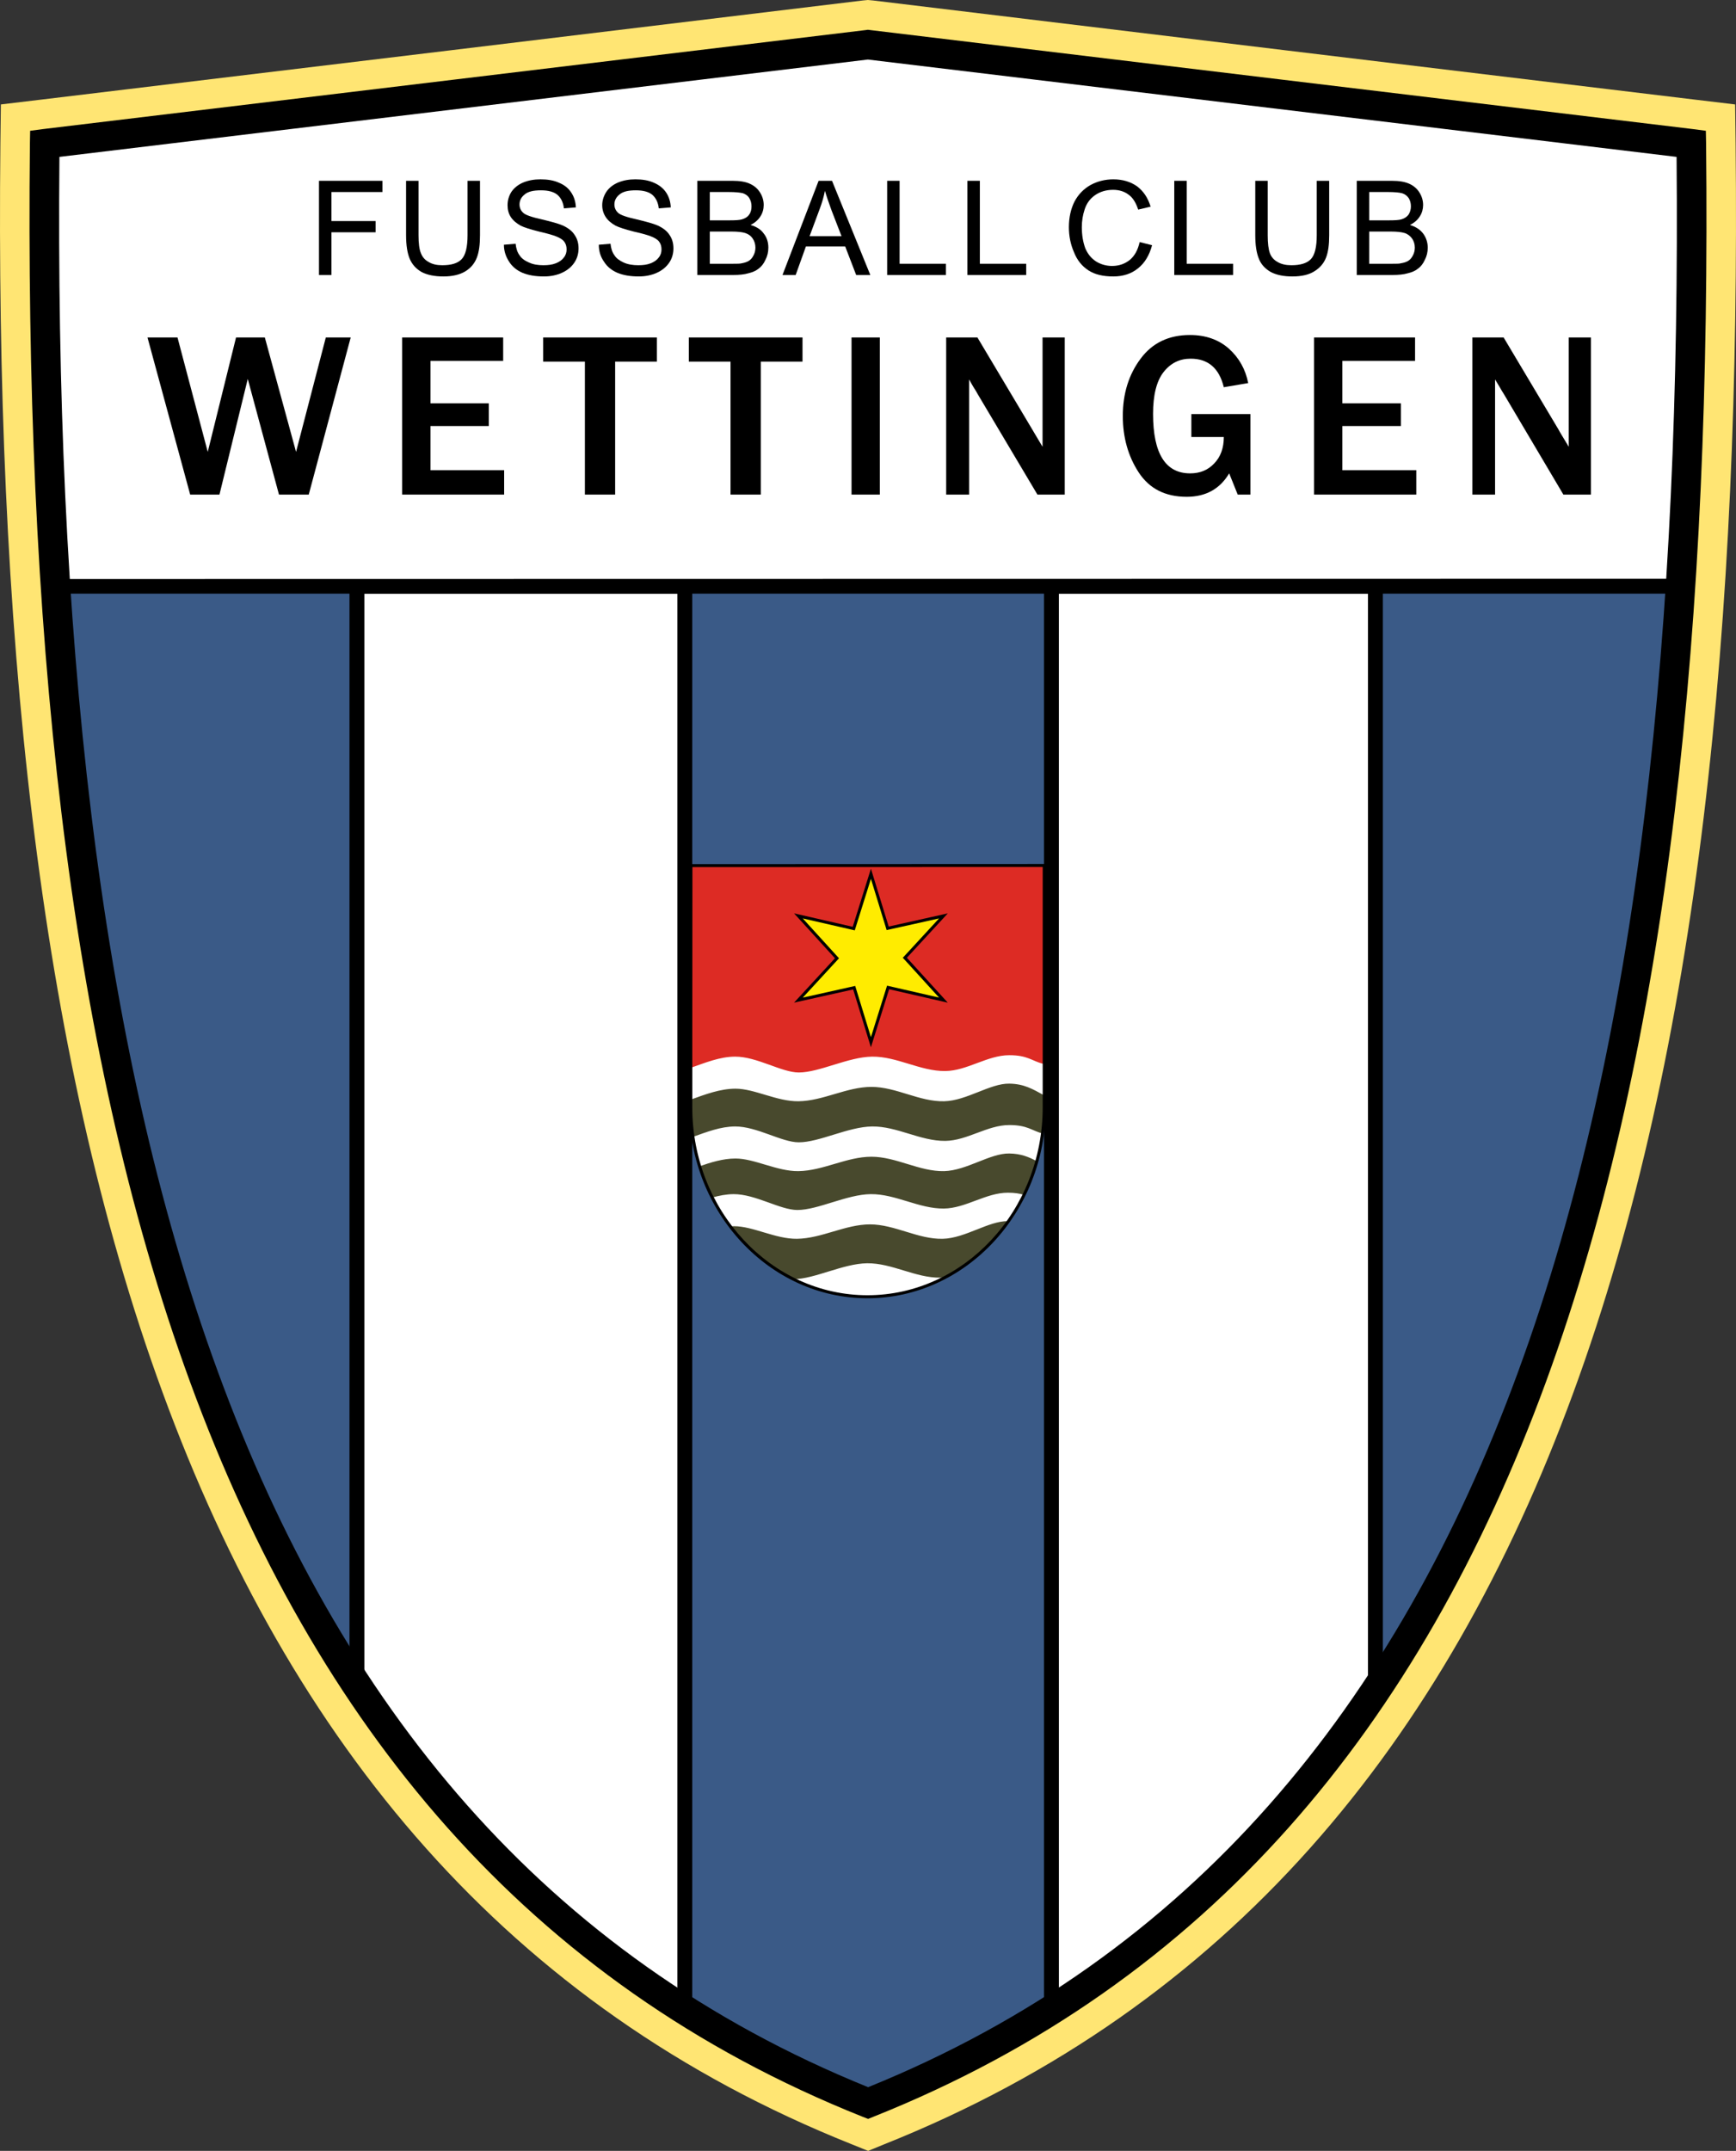
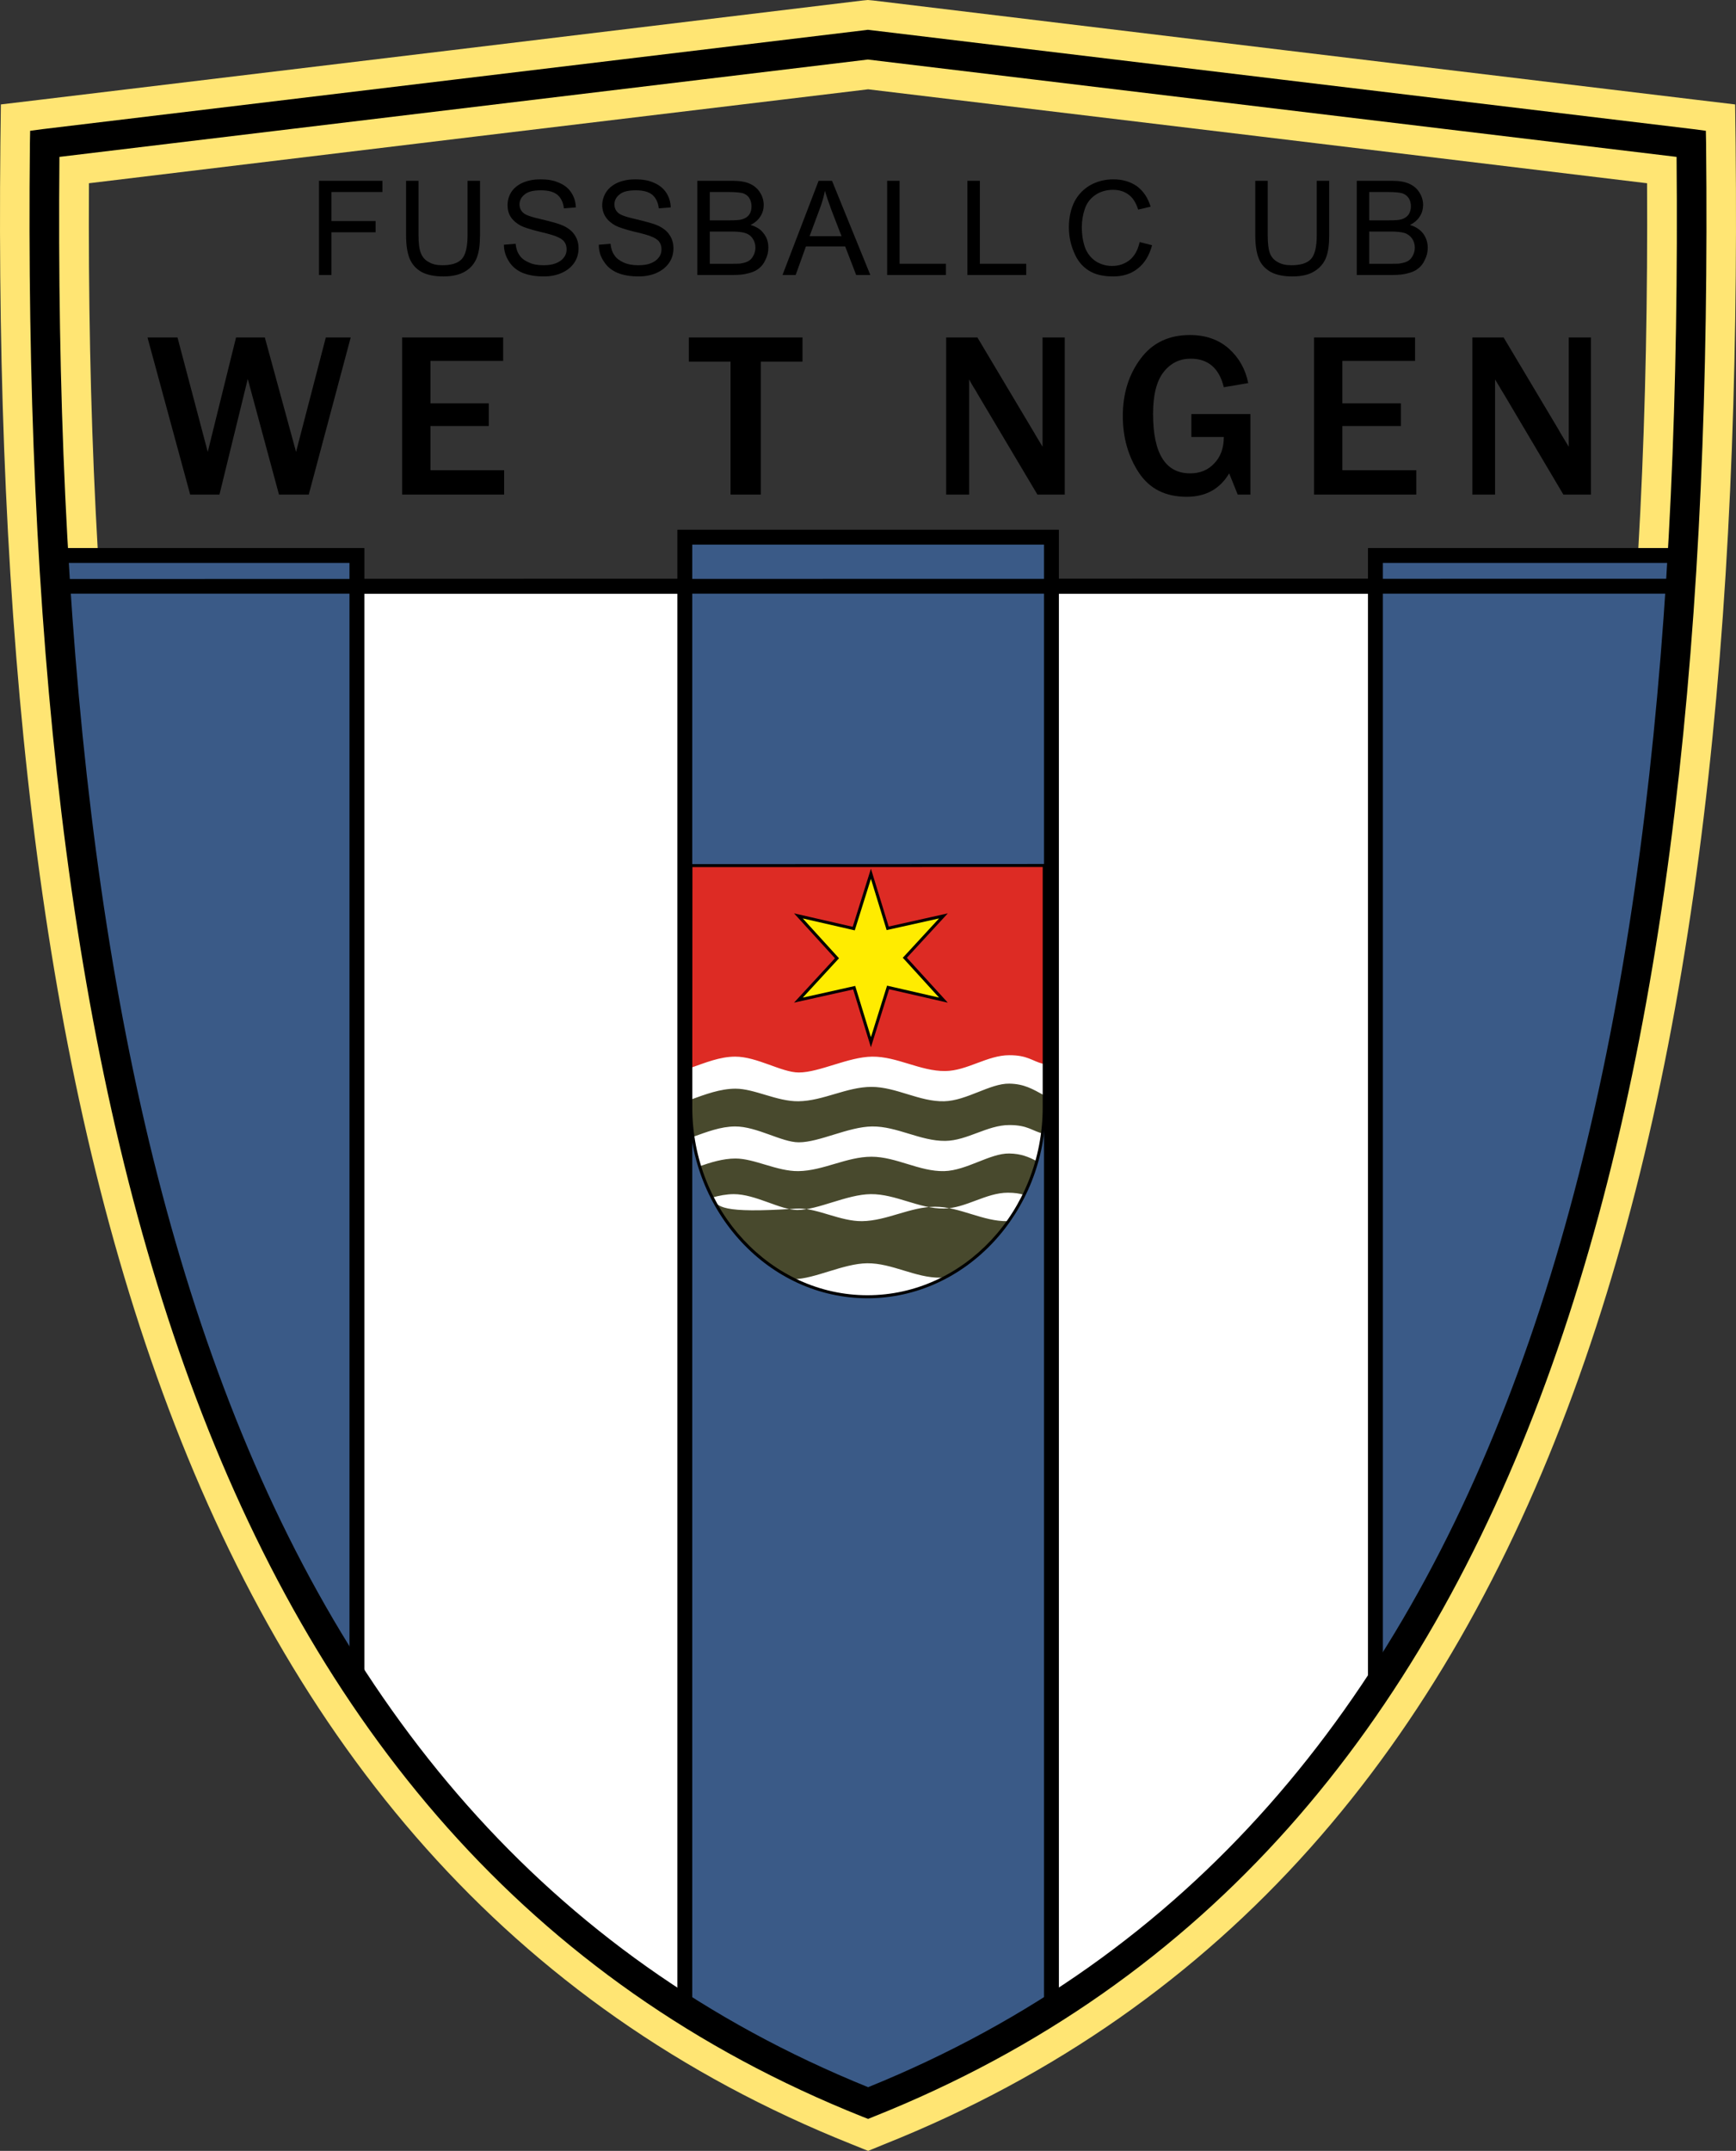
<svg xmlns="http://www.w3.org/2000/svg" version="1.1" id="Calque_1" width="512.363" height="634.681" viewBox="0 0 512.363 634.681" style="overflow:visible;enable-background:new 0 0 512.363 634.681;" xml:space="preserve">
  <rect x="0" y="0" width="512.363" height="634.681" fill="#333333" stroke="none" />
  <g>
    <path style="fill-rule:evenodd;clip-rule:evenodd;fill:#FFE573;" d="M256.218,26.352c-76.68,9.216-153.36,18.432-229.968,27.72   c-0.72,132.84,11.232,252.216,46.224,347.831c34.776,94.896,92.52,166.465,183.744,204.553   c91.15-38.088,148.823-109.656,183.671-204.553c34.992-95.615,46.944-214.991,46.225-347.831   C409.506,44.784,332.825,35.568,256.218,26.352L256.218,26.352z M11.707,29.448c81-9.721,161.928-19.513,242.928-29.305L256.146,0   l1.584,0.144c80.999,9.792,161.926,19.584,242.926,29.305l11.449,1.368l0.144,11.52c1.44,140.328-10.585,266.832-47.881,368.567   c-37.871,103.465-101.663,181.224-203.399,221.832l-4.751,1.945l-4.824-1.945c-101.736-40.608-165.528-118.367-203.4-221.832   C10.698,309.168-1.326,182.664,0.114,42.336l0.144-11.52L11.707,29.448L11.707,29.448z" />
    <path style="fill-rule:evenodd;clip-rule:evenodd;fill:#FFFFFF;" d="M16.386,173.016c14.041,215.569,75.96,382.104,239.761,447.551   c163.943-65.447,225.791-231.982,239.831-447.624L16.386,173.016L16.386,173.016z" />
    <path style="fill-rule:evenodd;clip-rule:evenodd;" d="M18.762,175.176C25.89,281.808,44.754,376.2,82.05,452.159   c37.369,76.033,93.168,133.488,174.097,166.033c80.999-32.545,136.798-90.072,174.167-166.033   c37.296-75.959,56.159-170.423,63.288-276.983H18.762L18.762,175.176z M78.162,454.032c-37.872-77.041-56.88-172.8-63.936-280.872   l-0.145-2.304h2.304l479.591-0.072h2.305l-0.145,2.304c-7.056,108.072-26.064,203.903-63.936,280.944   c-37.944,77.256-94.753,135.648-177.191,168.553l-0.792,0.358l-0.864-0.358C172.915,589.681,116.106,531.288,78.162,454.032   L78.162,454.032z" />
    <polygon style="fill-rule:evenodd;clip-rule:evenodd;fill:#3A5A87;" points="202.146,591.983 225.906,605.951 256.146,620.567    283.865,607.681 310.361,591.983 310.361,158.472 202.146,158.472 202.146,591.983  " />
    <path style="fill-rule:evenodd;clip-rule:evenodd;" d="M204.307,590.76l22.608,13.249l29.304,14.184l26.567-12.457l25.345-14.976   V160.704H204.307V590.76L204.307,590.76z M224.826,607.822l-23.832-13.967l-1.08-0.647v-1.225V158.472v-2.16h2.232h108.214h2.161   v2.16v433.511v1.225l-1.081,0.647l-26.496,15.696h-0.072l-0.144,0.071l-27.647,12.89l-0.936,0.431l-0.936-0.431l-30.241-14.545   L224.826,607.822L224.826,607.822z" />
    <polygon style="fill-rule:evenodd;clip-rule:evenodd;fill:#3A5A87;" points="105.307,499.248 105.307,163.944 15.45,163.944    19.194,209.448 25.17,262.152 39.57,338.833 56.778,396.937 77.946,447.192 105.307,499.248  " />
    <path style="fill-rule:evenodd;clip-rule:evenodd;" d="M103.146,490.464v-324.36h-85.32l3.528,43.128l0,0l5.977,52.632   l14.327,76.462l17.208,57.89l21.024,50.041L103.146,490.464L103.146,490.464z M107.539,163.944v335.304v8.856l-4.104-7.849   L76.002,448.2l-0.072-0.145L54.762,397.8l-0.072-0.145v-0.143l-17.208-58.033l-0.072-0.143v-0.073l-14.4-76.751v-0.144   l-5.976-52.704l-0.072-0.072l-3.672-45.504l-0.216-2.376h2.376h89.857h2.232V163.944L107.539,163.944z" />
    <polygon style="fill-rule:evenodd;clip-rule:evenodd;fill:#3A5A87;" points="405.977,499.248 405.977,163.944 495.833,163.944    492.089,209.448 486.114,262.152 471.714,338.833 454.506,396.937 433.337,447.192 405.977,499.248  " />
    <path style="fill-rule:evenodd;clip-rule:evenodd;" d="M403.745,499.248V163.944v-2.232h2.232h89.856h2.377l-0.217,2.376   l-3.744,45.504v0.072l-5.977,52.704v0.144l-14.4,76.751v0.073l-0.07,0.143l-17.208,58.033v0.143l-0.072,0.145l-21.169,50.256   l-0.071,0.145l-27.433,52.056l-4.104,7.849V499.248L403.745,499.248z M408.137,166.104v324.36l23.257-44.207l21.023-50.041   l17.208-57.89l14.327-76.462l5.977-52.632l0,0l3.527-43.128H408.137L408.137,166.104z" />
-     <path style="fill-rule:evenodd;clip-rule:evenodd;fill:#FFFFFF;" d="M495.977,172.944c2.737-41.76,3.672-85.392,3.168-130.536   c-81-9.72-162-19.512-242.999-29.232c-80.928,9.72-161.928,19.512-242.928,29.232c-0.504,45.144,0.432,88.776,3.167,130.608   L495.977,172.944L495.977,172.944z" />
    <path style="fill-rule:evenodd;clip-rule:evenodd;" d="M493.889,170.784c1.296-20.232,2.16-40.896,2.664-61.92   c0.504-21.096,0.648-42.624,0.433-64.512c-80.28-9.648-160.56-19.296-240.839-29.016c-80.208,9.72-160.489,19.368-240.769,29.016   c-0.216,21.888-0.071,43.416,0.433,64.583c0.504,20.953,1.367,41.617,2.664,61.92L493.889,170.784L493.889,170.784z    M500.945,109.008c-0.504,21.816-1.438,43.272-2.808,64.08l-0.144,2.088h-2.017H16.386H14.37l-0.144-2.016   c-1.369-20.88-2.304-42.264-2.808-64.152c-0.504-21.744-0.648-43.992-0.36-66.6v-1.872l1.872-0.289c81-9.72,162-19.512,243-29.231   l0.216-0.072l0.288,0.072c80.999,9.72,161.999,19.512,242.926,29.231l1.945,0.289v1.872   C501.594,65.016,501.449,87.192,500.945,109.008L500.945,109.008z" />
    <path style="fill-rule:evenodd;clip-rule:evenodd;" d="M256.146,17.568C176.658,27.144,97.098,36.72,17.539,46.296   c-1.224,136.944,10.655,260.064,46.8,358.56c36,98.352,96.264,172.296,191.88,211.032   c95.543-38.736,155.807-112.681,191.807-211.032c36.144-98.496,48.024-221.615,46.8-358.56   C415.265,36.72,335.706,27.144,256.146,17.568L256.146,17.568z M12.714,38.088c81-9.72,162-19.512,242.928-29.232l0.504-0.072   l0.576,0.072c80.927,9.72,161.927,19.512,242.927,29.232l3.816,0.504l0.071,3.816c1.44,139.392-10.438,264.888-47.304,365.472   c-37.08,101.159-99.36,177.191-198.431,216.721l-1.584,0.647l-1.656-0.647C155.49,585.071,93.21,509.039,56.13,407.88   C19.266,307.296,7.386,181.8,8.826,42.408l0.072-3.816L12.714,38.088L12.714,38.088z" />
    <polygon style="fill-rule:evenodd;clip-rule:evenodd;" points="103.506,99.576 91.123,145.944 82.338,145.944 73.123,111.816    64.77,145.944 56.13,145.944 43.53,99.576 52.386,99.576 61.314,133.344 69.666,99.576 78.162,99.576 87.378,133.344    96.162,99.576 103.506,99.576  " />
    <polygon style="fill-rule:evenodd;clip-rule:evenodd;" points="148.794,145.944 118.698,145.944 118.698,99.576 148.506,99.576    148.506,106.488 127.05,106.488 127.05,119.016 144.258,119.016 144.258,125.712 127.05,125.712 127.05,138.744 148.794,138.744    148.794,145.944  " />
-     <polygon style="fill-rule:evenodd;clip-rule:evenodd;" points="181.554,145.944 172.626,145.944 172.626,106.704 160.314,106.704    160.314,99.576 193.866,99.576 193.866,106.704 181.554,106.704 181.554,145.944  " />
    <polygon style="fill-rule:evenodd;clip-rule:evenodd;" points="224.539,145.944 215.61,145.944 215.61,106.704 203.298,106.704    203.298,99.576 236.85,99.576 236.85,106.704 224.539,106.704 224.539,145.944  " />
-     <polygon style="fill-rule:evenodd;clip-rule:evenodd;" points="259.673,145.944 251.322,145.944 251.322,99.576 259.673,99.576    259.673,145.944  " />
    <path style="fill-rule:evenodd;clip-rule:evenodd;" d="M314.249,145.944h-8.063l-17.64-29.664c-0.217-0.432-0.647-1.152-1.297-2.16   c-0.287-0.504-0.72-1.224-1.223-2.16v33.984h-6.769V99.576h9.216l16.271,27.288c0.145,0.216,1.08,1.872,2.953,4.968V99.576h6.551   V145.944L314.249,145.944z" />
    <path style="fill-rule:evenodd;clip-rule:evenodd;" d="M369.042,122.184v23.76h-3.743l-2.521-6.264   c-2.735,4.608-6.912,6.912-12.528,6.912c-6.335,0-11.016-2.376-14.184-7.2c-3.096-4.752-4.68-10.296-4.68-16.632   c0-6.696,1.8-12.312,5.256-16.92c3.457-4.68,8.353-6.984,14.544-6.984c4.68,0,8.496,1.368,11.521,4.032   c3.023,2.736,4.896,6.12,5.688,10.152l-7.2,1.224c-1.369-5.616-4.608-8.424-9.792-8.424c-3.241,0-5.904,1.296-7.992,3.96   c-2.088,2.664-3.096,6.84-3.096,12.312c0,11.736,3.672,17.568,10.943,17.568c2.88,0,5.257-0.936,7.128-2.952   c1.872-1.944,2.809-4.536,2.809-7.776h-9.576v-6.768H369.042L369.042,122.184z" />
    <polygon style="fill-rule:evenodd;clip-rule:evenodd;" points="418.001,145.944 387.833,145.944 387.833,99.576 417.641,99.576    417.641,106.488 396.185,106.488 396.185,119.016 413.465,119.016 413.465,125.712 396.185,125.712 396.185,138.744    418.001,138.744 418.001,145.944  " />
    <path style="fill-rule:evenodd;clip-rule:evenodd;" d="M469.553,145.944h-8.136l-17.568-29.664   c-0.288-0.432-0.719-1.152-1.296-2.16c-0.288-0.504-0.72-1.224-1.296-2.16v33.984h-6.696V99.576h9.216l16.272,27.288   c0.071,0.216,1.081,1.872,2.952,4.968V99.576h6.552V145.944L469.553,145.944z" />
    <polygon style="fill-rule:evenodd;clip-rule:evenodd;" points="94.146,81.144 94.146,53.352 112.866,53.352 112.866,56.664    97.818,56.664 97.818,65.232 110.85,65.232 110.85,68.544 97.818,68.544 97.818,81.144 94.146,81.144  " />
    <path style="fill-rule:evenodd;clip-rule:evenodd;" d="M137.994,53.352h3.672v16.056c0,2.808-0.288,4.968-0.936,6.624   c-0.648,1.656-1.728,3.024-3.385,4.032c-1.656,1.008-3.815,1.512-6.48,1.512c-2.592,0-4.751-0.433-6.407-1.296   c-1.656-0.936-2.809-2.232-3.528-3.888c-0.72-1.728-1.08-4.032-1.08-6.984V53.352h3.672v16.056c0,2.376,0.216,4.176,0.719,5.328   c0.432,1.152,1.224,2.016,2.304,2.592c1.081,0.648,2.376,0.936,3.96,0.936c2.735,0,4.608-0.576,5.76-1.8   c1.152-1.224,1.728-3.6,1.728-7.056V53.352L137.994,53.352z" />
    <path style="fill-rule:evenodd;clip-rule:evenodd;" d="M148.723,72.216l3.455-0.288c0.145,1.368,0.504,2.52,1.153,3.384   c0.576,0.936,1.511,1.584,2.807,2.16c1.224,0.576,2.665,0.792,4.248,0.792c1.368,0,2.592-0.144,3.672-0.576   c1.08-0.432,1.873-1.008,2.376-1.728c0.576-0.72,0.792-1.512,0.792-2.376c0-0.864-0.216-1.656-0.72-2.304s-1.369-1.152-2.521-1.584   c-0.72-0.288-2.375-0.792-4.896-1.368c-2.592-0.648-4.392-1.224-5.4-1.728c-1.296-0.72-2.304-1.584-2.952-2.592   c-0.648-1.008-0.936-2.16-0.936-3.456c0-1.368,0.36-2.736,1.152-3.96c0.792-1.152,1.944-2.088,3.456-2.736   c1.584-0.648,3.24-0.936,5.112-0.936c2.088,0,3.888,0.288,5.472,1.008c1.584,0.648,2.736,1.584,3.6,2.88   c0.864,1.296,1.296,2.736,1.368,4.392l-3.527,0.288c-0.216-1.8-0.865-3.096-1.945-4.032c-1.08-0.864-2.664-1.296-4.824-1.296   c-2.231,0-3.816,0.36-4.824,1.224c-1.007,0.792-1.511,1.8-1.511,2.952c0,0.936,0.359,1.8,1.08,2.448   c0.648,0.648,2.521,1.296,5.472,1.944c3.024,0.72,5.041,1.296,6.192,1.8c1.584,0.72,2.808,1.656,3.529,2.808   c0.792,1.152,1.151,2.448,1.151,3.96c0,1.44-0.36,2.88-1.224,4.176c-0.864,1.296-2.088,2.304-3.672,3.024   c-1.584,0.72-3.312,1.08-5.328,1.08c-2.52,0-4.608-0.36-6.336-1.08c-1.655-0.72-3.024-1.8-3.959-3.312   C149.298,75.744,148.723,74.088,148.723,72.216L148.723,72.216z" />
    <path style="fill-rule:evenodd;clip-rule:evenodd;" d="M176.73,72.216l3.456-0.288c0.145,1.368,0.504,2.52,1.152,3.384   c0.576,0.936,1.512,1.584,2.735,2.16c1.296,0.576,2.737,0.792,4.32,0.792c1.368,0,2.592-0.144,3.672-0.576   c1.081-0.432,1.873-1.008,2.376-1.728c0.577-0.72,0.792-1.512,0.792-2.376c0-0.864-0.216-1.656-0.72-2.304   c-0.504-0.648-1.368-1.152-2.521-1.584c-0.72-0.288-2.376-0.792-4.968-1.368c-2.52-0.648-4.32-1.224-5.328-1.728   c-1.296-0.72-2.304-1.584-2.952-2.592c-0.648-1.008-1.008-2.16-1.008-3.456c0-1.368,0.432-2.736,1.224-3.96   c0.792-1.152,1.944-2.088,3.457-2.736c1.584-0.648,3.239-0.936,5.112-0.936c2.088,0,3.888,0.288,5.472,1.008   c1.512,0.648,2.736,1.584,3.6,2.88c0.863,1.296,1.295,2.736,1.367,4.392l-3.528,0.288c-0.215-1.8-0.864-3.096-1.944-4.032   c-1.08-0.864-2.664-1.296-4.824-1.296c-2.232,0-3.816,0.36-4.824,1.224c-1.008,0.792-1.512,1.8-1.512,2.952   c0,0.936,0.36,1.8,1.08,2.448c0.647,0.648,2.52,1.296,5.472,1.944c3.024,0.72,5.041,1.296,6.192,1.8   c1.584,0.72,2.808,1.656,3.528,2.808c0.792,1.152,1.151,2.448,1.151,3.96c0,1.44-0.359,2.88-1.223,4.176   c-0.865,1.296-2.089,2.304-3.673,3.024s-3.384,1.08-5.327,1.08c-2.52,0-4.608-0.36-6.336-1.08c-1.656-0.72-3.024-1.8-3.96-3.312   C177.234,75.744,176.73,74.088,176.73,72.216L176.73,72.216z" />
    <path style="fill-rule:evenodd;clip-rule:evenodd;" d="M205.818,81.144V53.352h10.439c2.088,0,3.816,0.288,5.041,0.864   c1.296,0.576,2.304,1.44,3.024,2.592c0.72,1.152,1.08,2.376,1.08,3.672c0,1.152-0.288,2.304-0.937,3.312   c-0.647,1.08-1.655,1.944-2.951,2.592c1.727,0.504,3.024,1.296,3.888,2.52c0.936,1.152,1.368,2.592,1.368,4.176   c0,1.296-0.288,2.52-0.864,3.6c-0.504,1.151-1.224,2.016-2.016,2.592c-0.792,0.648-1.8,1.08-3.024,1.368   c-1.223,0.36-2.735,0.503-4.463,0.503H205.818L205.818,81.144z M209.49,65.016h5.976c1.657,0,2.808-0.072,3.528-0.288   c0.937-0.288,1.656-0.72,2.088-1.368c0.504-0.648,0.72-1.512,0.72-2.448s-0.216-1.728-0.648-2.448   c-0.432-0.72-1.08-1.152-1.872-1.44c-0.863-0.216-2.232-0.36-4.248-0.36h-5.544V65.016L209.49,65.016z M209.49,77.832h6.913   c1.151,0,2.016,0,2.52-0.144c0.792-0.144,1.512-0.36,2.088-0.72c0.576-0.36,1.008-0.864,1.368-1.584   c0.36-0.648,0.576-1.44,0.576-2.304c0-1.008-0.288-1.944-0.792-2.664c-0.504-0.792-1.296-1.368-2.231-1.656   c-0.937-0.288-2.232-0.432-4.033-0.432h-6.408V77.832L209.49,77.832z" />
    <path style="fill-rule:evenodd;clip-rule:evenodd;" d="M230.946,81.144l10.657-27.792h3.96l11.303,27.792h-4.176l-3.24-8.423   h-11.592l-3.023,8.423H230.946L230.946,81.144z M238.938,69.696h9.432l-2.952-7.632c-0.865-2.376-1.512-4.248-1.944-5.76   c-0.36,1.8-0.864,3.527-1.512,5.256L238.938,69.696L238.938,69.696z" />
    <polygon style="fill-rule:evenodd;clip-rule:evenodd;" points="261.833,81.144 261.833,53.352 265.506,53.352 265.506,77.832    279.185,77.832 279.185,81.144 261.833,81.144  " />
    <polygon style="fill-rule:evenodd;clip-rule:evenodd;" points="285.522,81.144 285.522,53.352 289.194,53.352 289.194,77.832    302.873,77.832 302.873,81.144 285.522,81.144  " />
    <path style="fill-rule:evenodd;clip-rule:evenodd;" d="M336.353,71.424l3.672,0.936c-0.792,2.952-2.16,5.256-4.176,6.84   c-1.943,1.584-4.393,2.376-7.272,2.376c-3.023,0-5.471-0.576-7.344-1.8c-1.872-1.224-3.311-2.952-4.247-5.328   c-1.009-2.305-1.513-4.752-1.513-7.416c0-2.88,0.576-5.4,1.657-7.56c1.151-2.16,2.734-3.744,4.751-4.896   c2.017-1.08,4.249-1.656,6.695-1.656c2.809,0,5.113,0.72,7.058,2.088c1.872,1.44,3.168,3.384,3.96,5.976l-3.672,0.864   c-0.649-2.017-1.585-3.528-2.809-4.392c-1.225-0.936-2.736-1.44-4.607-1.44c-2.089,0-3.889,0.576-5.329,1.584   s-2.448,2.376-3.024,4.104s-0.863,3.456-0.863,5.328c0,2.376,0.359,4.392,1.009,6.192c0.72,1.728,1.8,3.023,3.238,3.96   c1.44,0.864,3.024,1.296,4.682,1.296c2.088,0,3.814-0.648,5.255-1.8C334.914,75.456,335.849,73.728,336.353,71.424L336.353,71.424z   " />
-     <polygon style="fill-rule:evenodd;clip-rule:evenodd;" points="346.577,81.144 346.577,53.352 350.249,53.352 350.249,77.832    363.93,77.832 363.93,81.144 346.577,81.144  " />
    <path style="fill-rule:evenodd;clip-rule:evenodd;" d="M388.625,53.352h3.673v16.056c0,2.808-0.288,4.968-0.938,6.624   c-0.646,1.656-1.8,3.024-3.455,4.032c-1.584,1.008-3.745,1.512-6.479,1.512c-2.593,0-4.682-0.433-6.337-1.296   c-1.656-0.936-2.88-2.232-3.528-3.888c-0.72-1.728-1.08-4.032-1.08-6.984V53.352h3.672v16.056c0,2.376,0.216,4.176,0.649,5.328   c0.431,1.152,1.223,2.016,2.304,2.592c1.079,0.648,2.447,0.936,4.031,0.936c2.665,0,4.607-0.576,5.761-1.8   c1.151-1.224,1.728-3.6,1.728-7.056V53.352L388.625,53.352z" />
    <path style="fill-rule:evenodd;clip-rule:evenodd;" d="M400.433,81.144V53.352h10.369c2.159,0,3.815,0.288,5.111,0.864   c1.296,0.576,2.305,1.44,3.023,2.592c0.72,1.152,1.081,2.376,1.081,3.672c0,1.152-0.289,2.304-0.937,3.312   c-0.648,1.08-1.655,1.944-2.951,2.592c1.655,0.504,2.951,1.296,3.888,2.52c0.863,1.152,1.367,2.592,1.367,4.176   c0,1.296-0.287,2.52-0.863,3.6c-0.504,1.151-1.224,2.016-2.016,2.592c-0.792,0.648-1.801,1.08-3.025,1.368   c-1.224,0.36-2.736,0.503-4.463,0.503H400.433L400.433,81.144z M404.106,65.016h5.976c1.655,0,2.808-0.072,3.528-0.288   c0.936-0.288,1.584-0.72,2.088-1.368c0.433-0.648,0.72-1.512,0.72-2.448s-0.216-1.728-0.648-2.448   c-0.504-0.72-1.079-1.152-1.944-1.44c-0.792-0.216-2.23-0.36-4.176-0.36h-5.543V65.016L404.106,65.016z M404.106,77.832h6.912   c1.15,0,2.015,0,2.447-0.144c0.863-0.144,1.584-0.36,2.16-0.72c0.576-0.36,1.008-0.864,1.368-1.584   c0.359-0.648,0.575-1.44,0.575-2.304c0-1.008-0.287-1.944-0.792-2.664c-0.575-0.792-1.296-1.368-2.231-1.656   s-2.305-0.432-4.031-0.432h-6.408V77.832L404.106,77.832z" />
    <polygon style="fill-rule:evenodd;clip-rule:evenodd;fill:#DD2B24;" points="203.869,318.7 203.869,311.273 203.914,255.425    308.181,255.383 308.181,311.273 308.181,318.7 203.869,318.7  " />
    <polygon style="fill-rule:evenodd;clip-rule:evenodd;fill:#FFEC00;" points="257.045,257.837 261.986,273.931 278.448,270.26    267.052,282.61 278.448,295.113 262.111,291.375 257.045,307.54 252.105,291.451 235.644,295.113 247.034,282.762 235.644,270.26    251.974,274.006 257.045,257.837  " />
    <path d="M257.465,257.701l4.824,15.707l16.059-3.581l1.388-0.306l-0.962,1.038l-11.118,12.054l11.121,12.202l0.955,1.05   l-1.389-0.315l-15.93-3.652l-4.948,15.781l-0.422,1.364l-0.42-1.367l-4.823-15.709l-16.067,3.583l-1.379,0.31l0.959-1.046   l11.119-12.055l-11.123-12.201l-0.954-1.042l1.381,0.311l15.938,3.652l4.948-15.779l0.425-1.365L257.465,257.701L257.465,257.701z    M261.564,274.057l-4.521-14.726l-4.645,14.806l-0.128,0.397l-0.395-0.098l-14.949-3.427l10.429,11.458l0.275,0.298l-0.276,0.296   l-10.426,11.317l15.073-3.365l0.406-0.088l0.115,0.388l4.523,14.736l4.639-14.81l0.123-0.392l0.404,0.091l14.946,3.432   l-10.433-11.459l-0.276-0.299l0.28-0.298l10.426-11.309l-15.081,3.358l-0.394,0.095L261.564,274.057L261.564,274.057z" />
    <path style="fill-rule:evenodd;clip-rule:evenodd;fill:#48492D;" d="M308.181,318.7v8.059c0,30.732-23.465,55.889-52.154,55.889   l0,0c-28.681,0-52.158-25.156-52.158-55.889V318.7H308.181L308.181,318.7z" />
    <path style="fill-rule:evenodd;clip-rule:evenodd;fill:#FFFFFF;" d="M203.986,324.431c-0.037-3.113-0.071-6.229-0.105-9.343   c4.356-1.524,8.578-3.281,13.064-3.295c6.459-0.03,13.723,4.675,18.805,4.675c6.114,0,14.598-4.601,21.668-4.675   c7.319-0.076,14.231,4.328,21.561,4.25c6.493-0.07,12.41-4.673,18.902-4.673c5.458,0,6.655,1.697,9.987,2.549   c0.071,3.078,0.144,6.16,0.21,9.24c-3.287-1.775-5.761-3.326-10.197-3.4c-5.672-0.096-12.588,5.047-19.222,5.201   c-7.287,0.175-14.164-4.242-21.458-4.242c-7.326,0-14.233,4.15-21.558,4.242c-6.319,0.088-12.985-3.729-18.589-3.713   C212.57,321.257,208.128,322.942,203.986,324.431L203.986,324.431z" />
    <path style="fill-rule:evenodd;clip-rule:evenodd;fill:#FFFFFF;" d="M204.497,335.476c4.135-1.469,8.177-3.058,12.448-3.078   c6.459-0.027,13.723,4.675,18.805,4.675c6.114,0,14.598-4.599,21.668-4.675c7.319-0.076,14.231,4.33,21.561,4.254   c6.493-0.072,12.41-4.674,18.902-4.674c5.458,0,6.655,1.699,9.987,2.547c-0.611,3.164-1.099,5.275-1.859,8.127   c-2.396-1.268-4.669-2.229-8.128-2.281c-5.672-0.102-12.588,5.041-19.222,5.202c-7.287,0.169-14.164-4.247-21.458-4.247   c-7.326,0-14.233,4.148-21.558,4.247c-6.319,0.085-12.985-3.731-18.589-3.717c-3.646,0.005-7.258,1.12-10.71,2.337   C205.55,340.556,204.756,337.438,204.497,335.476L204.497,335.476z" />
-     <path style="fill-rule:evenodd;clip-rule:evenodd;fill:#FFFFFF;" d="M210.14,353.392c2.095-0.596,4.213-1.01,6.384-1.025   c6.458-0.018,13.724,4.676,18.799,4.676c6.112,0,14.6-4.604,21.669-4.676c7.318-0.074,14.235,4.326,21.564,4.25   c6.484-0.068,12.408-4.674,18.9-4.674c2.014,0,3.446,0.244,4.629,0.588c-1.521,3.59-2.571,5.225-4.629,7.807   c-5.671-0.098-12.584,5.051-19.226,5.205c-7.283,0.168-14.158-4.253-21.452-4.253c-7.33,0-14.24,4.151-21.56,4.253   c-6.321,0.08-12.987-3.727-18.588-3.72c-0.352,0-0.705,0.009-1.055,0.033C212.749,358.101,211.731,356.116,210.14,353.392   L210.14,353.392z" />
+     <path style="fill-rule:evenodd;clip-rule:evenodd;fill:#FFFFFF;" d="M210.14,353.392c2.095-0.596,4.213-1.01,6.384-1.025   c6.458-0.018,13.724,4.676,18.799,4.676c6.112,0,14.6-4.604,21.669-4.676c7.318-0.074,14.235,4.326,21.564,4.25   c6.484-0.068,12.408-4.674,18.9-4.674c2.014,0,3.446,0.244,4.629,0.588c-1.521,3.59-2.571,5.225-4.629,7.807   c-7.283,0.168-14.158-4.253-21.452-4.253c-7.33,0-14.24,4.151-21.56,4.253   c-6.321,0.08-12.987-3.727-18.588-3.72c-0.352,0-0.705,0.009-1.055,0.033C212.749,358.101,211.731,356.116,210.14,353.392   L210.14,353.392z" />
    <path style="fill-rule:evenodd;clip-rule:evenodd;fill:#FFFFFF;" d="M234.264,377.44c6.109,0,14.597-4.6,21.667-4.674   c7.319-0.076,14.233,4.326,21.563,4.25c0.454-0.004,0.908-0.033,1.359-0.078c-3.977,2.211-14.321,6.031-21.83,5.795   c-0.45-0.021-0.903-0.039-1.357-0.039c-0.574,0-1.143,0.023-1.709,0.059C242.79,381.675,238.418,379.458,234.264,377.44   L234.264,377.44z" />
    <path d="M308.63,255.383l0.001,55.89v15.485c0,15.482-5.917,29.561-15.438,39.771c-9.537,10.221-22.691,16.559-37.166,16.559l0,0   c-14.467,0-27.624-6.338-37.154-16.559c-9.533-10.211-15.444-24.289-15.444-39.771v-15.485l0.046-55.849v-0.439l0.438-0.001   l104.268-0.042l0.449-0.001V255.383L308.63,255.383z M307.741,311.273v-55.44l-103.38,0.039l-0.041,55.401v15.485   c0,15.251,5.819,29.119,15.203,39.166c9.365,10.039,22.288,16.272,36.505,16.272l0,0c14.212,0,27.14-6.233,36.514-16.272   c9.373-10.047,15.199-23.915,15.199-39.166V311.273L307.741,311.273z" />
  </g>
</svg>